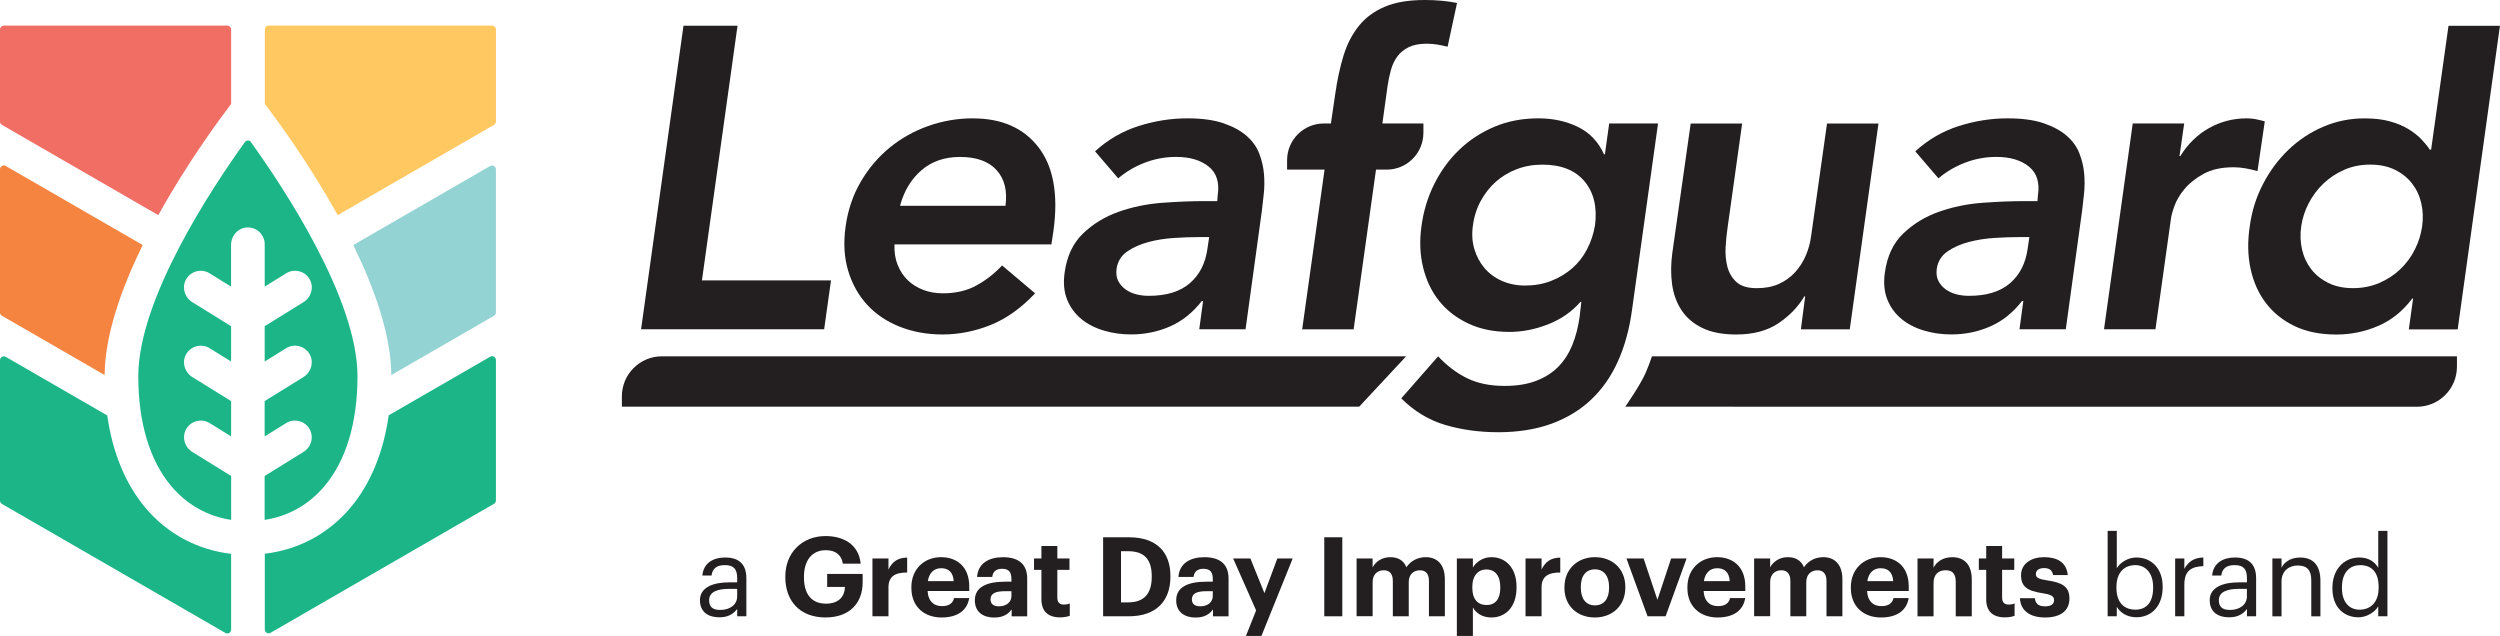
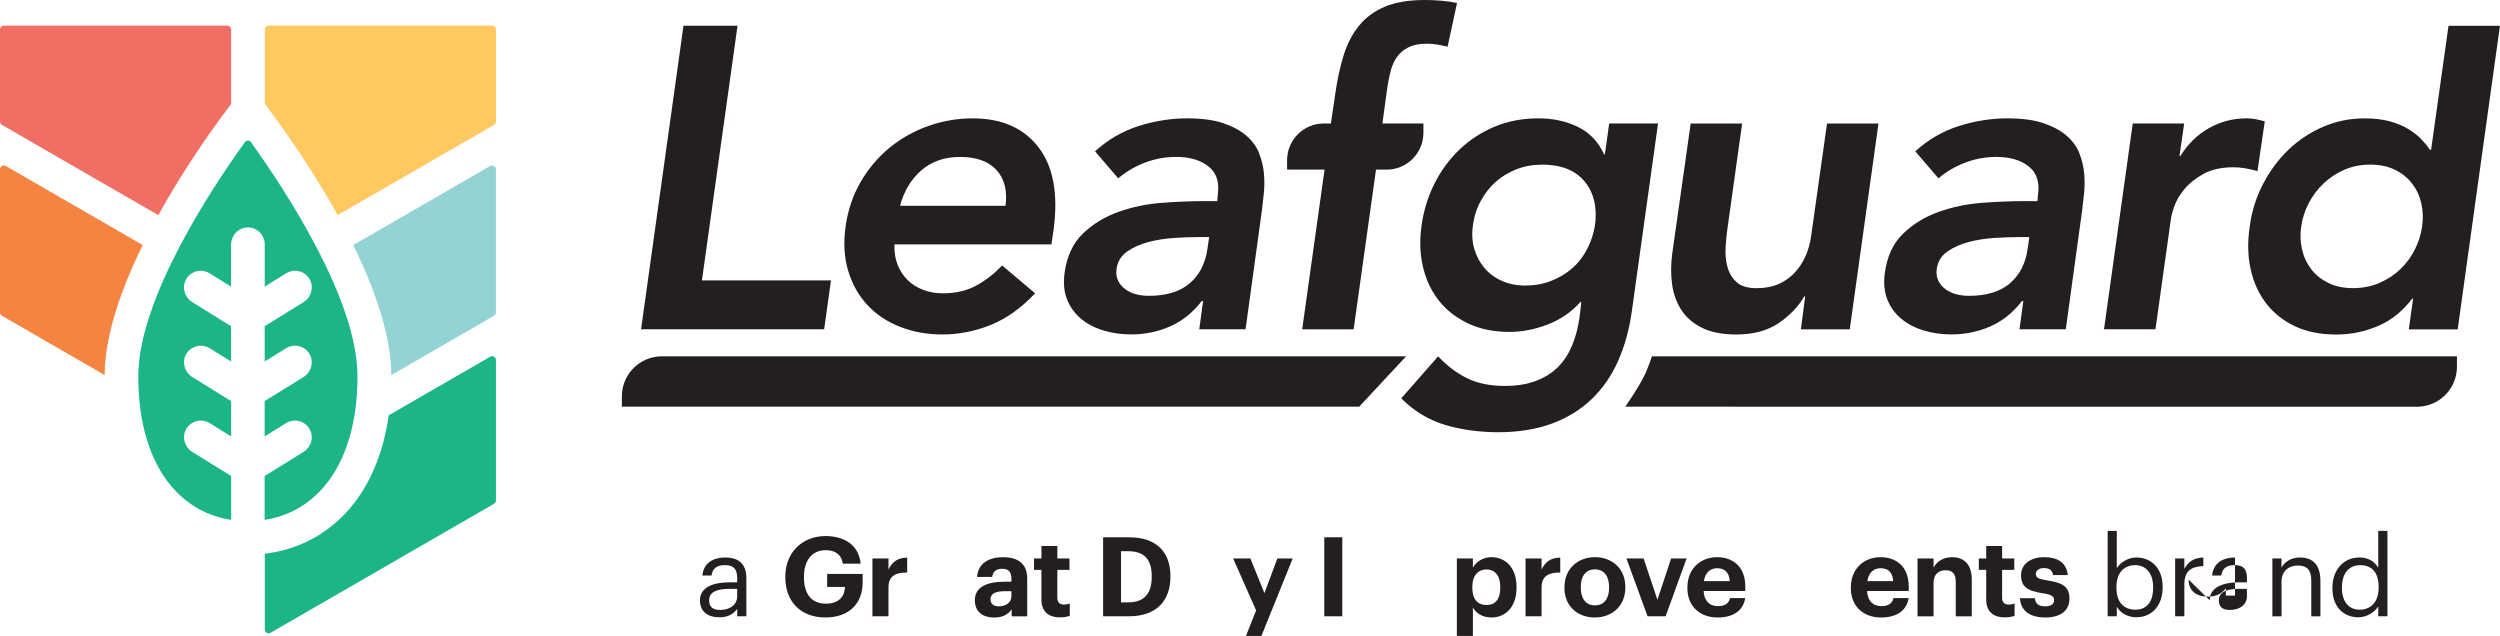
<svg xmlns="http://www.w3.org/2000/svg" id="Sub_brand_logos" viewBox="0 0 792 201.47">
  <defs>
    <style>      .st0 {        fill: #1cb588;      }      .st1 {        fill: #231f20;      }      .st2 {        fill: #94d3d3;      }      .st3 {        fill: #f48440;      }      .st4 {        fill: #ffc860;      }      .st5 {        fill: #f16e65;      }    </style>
  </defs>
  <g>
    <path class="st0" d="M79.54,45.02c-.48-.67-1.48-.67-1.96,0-10.59,14.73-33.77,49.75-33.77,74.19,0,14.67,3.62,26.72,10.48,34.83,4.97,5.88,11.44,9.51,18.94,10.66v-13.9l-12.27-7.6c-2.5-1.55-3.43-4.83-1.93-7.35,1.53-2.57,4.86-3.38,7.39-1.81l6.8,4.21v-11.18l-12.27-7.6c-2.5-1.55-3.43-4.83-1.93-7.35s4.86-3.38,7.39-1.81l6.8,4.21v-11.18l-12.27-7.6c-2.5-1.55-3.43-4.83-1.93-7.35,1.53-2.57,4.86-3.38,7.39-1.81l6.8,4.21v-13.23c0-2.94,2.3-5.46,5.23-5.51,2.99-.05,5.43,2.35,5.43,5.33v13.41l6.8-4.21c2.53-1.57,5.87-.76,7.39,1.81,1.5,2.52.57,5.81-1.93,7.35l-12.27,7.6v11.18l6.8-4.21c2.53-1.57,5.87-.76,7.39,1.81,1.5,2.52.57,5.81-1.93,7.35l-12.27,7.6v11.18l6.8-4.21c2.53-1.57,5.87-.76,7.39,1.81s.57,5.8-1.93,7.35l-12.27,7.6v13.9c7.49-1.15,13.97-4.78,18.94-10.66,6.86-8.12,10.48-20.16,10.48-34.83,0-24.44-23.18-59.47-33.77-74.19Z" />
    <path class="st4" d="M155.9,8.11h-70.79c-.67,0-1.21.54-1.21,1.21v23.62c3.46,4.51,13.77,18.4,23.07,35.21l49.54-28.6c.38-.22.61-.62.61-1.05V9.33c0-.67-.54-1.21-1.21-1.21Z" />
    <path class="st2" d="M155.29,52.58l-43.38,25.05c6.71,13.68,11.95,28.41,12.06,41.19l32.53-18.78c.38-.22.61-.62.61-1.05v-45.35c0-.93-1.01-1.52-1.82-1.05Z" />
    <path class="st0" d="M155.29,113.01l-32.15,18.56c-1.67,11.79-5.79,21.78-12.16,29.32-6.95,8.22-16.42,13.27-27.09,14.53v24c0,.93,1.01,1.52,1.82,1.05l70.79-40.87c.38-.22.61-.62.61-1.05v-44.49c0-.93-1.01-1.52-1.82-1.05Z" />
-     <path class="st0" d="M46.14,160.94c-6.37-7.54-10.5-17.54-12.16-29.32L1.82,113.05c-.81-.47-1.82.12-1.82,1.05v44.49c0,.43.23.83.61,1.05l70.79,40.87c.81.47,1.82-.12,1.82-1.05v-24c-10.66-1.26-20.14-6.3-27.09-14.53Z" />
    <path class="st3" d="M45.21,77.63L1.82,52.58c-.81-.47-1.82.12-1.82,1.05v45.35c0,.43.23.83.61,1.05l32.53,18.78c.11-12.78,5.35-27.5,12.06-41.19Z" />
    <path class="st5" d="M73.22,32.95V9.33c0-.67-.54-1.21-1.21-1.21H1.22C.55,8.11,0,8.66,0,9.33v29.18c0,.43.23.83.61,1.05l49.54,28.6c9.3-16.81,19.62-30.7,23.07-35.21Z" />
  </g>
  <g>
    <g>
      <polygon class="st1" points="233.65 8.15 216.53 8.15 216.53 8.15 203.09 104.32 203.09 104.32 261.09 104.32 261.09 104.32 263.26 88.84 263.26 88.84 222.37 88.84 222.37 88.84 233.65 8.15 233.65 8.15" />
      <path class="st1" d="M308.22,37.49c-4.89,0-9.62.82-14.19,2.44-4.57,1.63-8.67,3.94-12.29,6.93-3.62,2.99-6.66,6.59-9.1,10.8-2.44,4.21-4.03,8.9-4.75,14.06-.73,5.16-.46,9.85.81,14.06,1.27,4.21,3.28,7.81,6.04,10.8,2.76,2.99,6.2,5.3,10.32,6.93,4.12,1.63,8.63,2.45,13.52,2.45,5.16,0,10.23-1,15.21-2.99,4.98-1.99,9.69-5.34,14.13-10.05,0,0,0,0,0,0l-10.46-8.83s0,0,0,0c-2.36,2.54-5.05,4.64-8.08,6.32-3.03,1.68-6.59,2.51-10.66,2.51-2.26,0-4.35-.36-6.25-1.09-1.9-.72-3.53-1.74-4.89-3.06-1.36-1.31-2.42-2.92-3.19-4.82-.77-1.9-1.11-4.07-1.02-6.52,0,0,0,0,0,0h49.71s0,0,0,0l.68-4.48c1.54-11.41-.05-20.17-4.75-26.28-4.71-6.11-11.64-9.17-20.78-9.17ZM318.54,65.2h-33.41s0,0,0,0c1.27-4.71,3.53-8.47,6.79-11.27,3.26-2.81,7.33-4.21,12.22-4.21,5.16,0,9.01,1.38,11.55,4.14,2.53,2.76,3.48,6.54,2.85,11.34,0,0,0,0,0,0Z" />
      <path class="st1" d="M398.95,48.7c-.81-2.13-2.15-4.01-4.01-5.64-1.86-1.63-4.3-2.96-7.34-4.01-3.03-1.04-6.86-1.56-11.48-1.56-5.16,0-10.3.82-15.42,2.44-5.12,1.63-9.71,4.3-13.79,8.01,0,0,0,0,0,0l7.34,8.56s0,0,0,0c2.44-2.08,5.25-3.74,8.42-4.96,3.17-1.22,6.47-1.83,9.92-1.83,4.35,0,7.79,1.02,10.32,3.06,2.53,2.04,3.48,5.09,2.85,9.17l-.14,1.77s0,0,0,0h-4.07c-4.07,0-8.53.18-13.38.54-4.85.36-9.44,1.31-13.79,2.85-4.35,1.54-8.1,3.83-11.27,6.86-3.17,3.03-5.12,7.18-5.84,12.43-.46,3.26-.18,6.11.81,8.56,1,2.45,2.49,4.48,4.48,6.11,1.99,1.63,4.37,2.85,7.13,3.67,2.76.82,5.64,1.22,8.63,1.22,4.35,0,8.44-.84,12.29-2.51,3.85-1.67,7.22-4.37,10.12-8.08h.41l-1.22,8.96s0,0,0,0h14.67s0,0,0,0l5.16-37.49c.18-1.54.38-3.33.61-5.37.22-2.04.25-4.14.07-6.32-.18-2.17-.68-4.32-1.49-6.45ZM382.52,78.78c-.63,4.62-2.49,8.26-5.57,10.93-3.08,2.67-7.43,4.01-13.04,4.01-1.36,0-2.67-.16-3.94-.48-1.27-.32-2.4-.84-3.4-1.56-1-.72-1.77-1.61-2.31-2.65-.54-1.04-.73-2.33-.54-3.87.36-2.35,1.49-4.19,3.4-5.5,1.9-1.31,4.14-2.31,6.72-2.99,2.58-.68,5.3-1.11,8.15-1.29,2.85-.18,5.41-.27,7.67-.27h3.4s0,0,0,0l-.54,3.67Z" />
      <path class="st1" d="M508.44,48.9h-.27c-1.81-3.98-4.57-6.88-8.28-8.69-3.71-1.81-7.88-2.72-12.5-2.72-5.07,0-9.71.88-13.92,2.65-4.21,1.77-7.92,4.19-11.14,7.27-3.22,3.08-5.86,6.7-7.95,10.87-2.08,4.17-3.44,8.65-4.07,13.45-.64,4.62-.46,8.96.54,13.04,1,4.07,2.69,7.61,5.09,10.6,2.4,2.99,5.48,5.37,9.24,7.13,3.76,1.77,8.08,2.65,12.97,2.65,4.07,0,8.15-.79,12.22-2.38,4.07-1.58,7.52-3.96,10.32-7.13h.27l-.54,4.75c-.46,3.26-1.22,6.23-2.31,8.9-1.09,2.67-2.56,4.96-4.41,6.86-1.86,1.9-4.19,3.4-7,4.48-2.81,1.09-6.16,1.63-10.05,1.63-4.62,0-8.58-.82-11.88-2.44-3.31-1.63-6.36-3.94-9.17-6.93,0,0,0,0,0,0l-11.68,13.31s0,0,0,0c4.07,4.07,8.72,6.88,13.92,8.42,5.21,1.54,10.84,2.31,16.91,2.31s11.95-.91,16.84-2.72c4.89-1.81,9.08-4.37,12.56-7.68,3.48-3.31,6.29-7.33,8.42-12.09,2.13-4.75,3.6-10.08,4.41-15.96l8.29-59.36s0,0,0,0h-15.48s0,0,0,0l-1.36,9.78ZM505.31,71.31c-.45,2.72-1.29,5.25-2.51,7.61-1.22,2.36-2.78,4.37-4.69,6.04-1.9,1.68-4.12,3.01-6.66,4.01-2.54,1-5.3,1.49-8.28,1.49-2.72,0-5.19-.5-7.4-1.49-2.22-.99-4.05-2.35-5.5-4.07-1.45-1.72-2.51-3.71-3.19-5.98-.68-2.26-.84-4.71-.48-7.33.36-2.9,1.2-5.55,2.51-7.95,1.31-2.4,2.92-4.44,4.82-6.11,1.9-1.67,4.1-2.99,6.59-3.94,2.49-.95,5.18-1.43,8.08-1.43,5.98,0,10.44,1.77,13.38,5.3,2.94,3.53,4.05,8.15,3.33,13.85Z" />
      <path class="st1" d="M573.77,74.71c-.27,2.17-.84,4.26-1.7,6.25-.86,1.99-1.99,3.76-3.4,5.3-1.4,1.54-3.1,2.76-5.09,3.67-1.99.91-4.35,1.36-7.06,1.36-2.9,0-5.05-.66-6.45-1.97-1.4-1.31-2.36-2.94-2.85-4.89-.5-1.95-.68-4.03-.54-6.25.13-2.22.34-4.23.61-6.04l4.62-33.01s0,0,0,0h-16.3s0,0,0,0l-5.84,41.16c-.45,3.35-.47,6.57-.07,9.64.41,3.08,1.38,5.82,2.92,8.22,1.54,2.4,3.74,4.3,6.59,5.71,2.85,1.4,6.45,2.11,10.8,2.11,5.43,0,9.92-1.2,13.45-3.6,3.53-2.4,6.25-5.23,8.15-8.49h.27l-1.36,10.46s0,0,0,0h15.48s0,0,0,0l9.1-65.2s0,0,0,0h-16.3s0,0,0,0l-5.03,35.59Z" />
      <path class="st1" d="M658.8,48.7c-.81-2.13-2.15-4.01-4.01-5.64-1.86-1.63-4.3-2.96-7.34-4.01-3.03-1.04-6.86-1.56-11.48-1.56-5.16,0-10.3.82-15.42,2.44-5.12,1.63-9.71,4.3-13.79,8.01,0,0,0,0,0,0l7.34,8.56s0,0,0,0c2.44-2.08,5.25-3.74,8.42-4.96,3.17-1.22,6.47-1.83,9.92-1.83,4.35,0,7.79,1.02,10.32,3.06,2.53,2.04,3.48,5.09,2.85,9.17l-.14,1.77s0,0,0,0h-4.07c-4.07,0-8.53.18-13.38.54-4.85.36-9.44,1.31-13.79,2.85-4.35,1.54-8.1,3.83-11.27,6.86-3.17,3.03-5.12,7.18-5.84,12.43-.46,3.26-.18,6.11.81,8.56,1,2.45,2.49,4.48,4.48,6.11,1.99,1.63,4.37,2.85,7.13,3.67,2.76.82,5.64,1.22,8.63,1.22,4.35,0,8.44-.84,12.29-2.51,3.85-1.67,7.22-4.37,10.12-8.08h.41l-1.22,8.96s0,0,0,0h14.67s0,0,0,0l5.16-37.49c.18-1.54.38-3.33.61-5.37.22-2.04.25-4.14.07-6.32-.18-2.17-.68-4.32-1.49-6.45ZM642.36,78.78c-.63,4.62-2.49,8.26-5.57,10.93-3.08,2.67-7.43,4.01-13.04,4.01-1.36,0-2.67-.16-3.94-.48-1.27-.32-2.4-.84-3.4-1.56-1-.72-1.77-1.61-2.31-2.65-.54-1.04-.73-2.33-.54-3.87.36-2.35,1.49-4.19,3.4-5.5,1.9-1.31,4.14-2.31,6.72-2.99,2.58-.68,5.3-1.11,8.15-1.29,2.85-.18,5.41-.27,7.67-.27h3.4s0,0,0,0l-.54,3.67Z" />
      <path class="st1" d="M717.48,38.44s0,0,0,0c-1-.27-1.95-.5-2.85-.68-.91-.18-1.86-.27-2.85-.27-4.35,0-8.35,1.04-12.02,3.12-3.67,2.08-6.68,5.03-9.03,8.83h-.27l1.49-10.32s0,0,0,0h-16.3s0,0,0,0l-9.1,65.2s0,0,0,0h16.3s0,0,0,0l4.89-34.91c.09-.9.45-2.26,1.09-4.07.63-1.81,1.7-3.62,3.19-5.43,1.49-1.81,3.51-3.42,6.04-4.82,2.53-1.4,5.71-2.1,9.51-2.1,1.27,0,2.53.11,3.8.34,1.27.23,2.53.52,3.8.88,0,0,0,0,0,0l2.31-15.76Z" />
      <path class="st1" d="M450.94,42.1v-2.98s-13,0-13,0c0,0,0,0,0,0l1.63-11.82c.27-1.81.63-3.53,1.09-5.16.45-1.63,1.13-3.06,2.04-4.28.9-1.22,2.1-2.19,3.6-2.92,1.49-.72,3.37-1.09,5.64-1.09,1.18,0,2.31.09,3.4.27,1.09.18,2.17.41,3.26.68,0,0,0,0,0,0l2.99-13.86s0,0,0,0C458.49.32,455.1,0,451.39,0,446.31,0,442.1.7,438.75,2.11c-3.35,1.41-6.09,3.42-8.22,6.04-2.13,2.63-3.76,5.77-4.89,9.44-1.13,3.67-2.02,7.77-2.65,12.29l-1.36,9.24s0,0,0,0h-2.24c-6.43,0-11.64,5.21-11.64,11.64v2.98s11.87,0,11.87,0c0,0,0,0,0,0l-7.09,50.59s0,0,0,0h16.3s0,0,0,0l7.09-50.59s0,0,0,0h3.37c6.43,0,11.64-5.21,11.64-11.64Z" />
      <path class="st1" d="M442.6,112.88h0s-6.78,0-6.78,0h-226.13c-7,0-12.68,5.68-12.68,12.68v3.28h224.75c8.49,0,8.83,0,8.83,0,.7-.73,14.86-15.95,14.87-15.96,0,0,0,0,0,0h-2.86Z" />
      <path class="st1" d="M775.69,8.15l-5.51,39.26h-.41c-.73-1.09-1.63-2.19-2.72-3.33-1.09-1.13-2.45-2.19-4.08-3.19-1.63-1-3.58-1.81-5.84-2.44-2.26-.63-4.94-.95-8.01-.95-4.62,0-8.99.88-13.11,2.65-4.12,1.77-7.79,4.19-11,7.27-3.22,3.08-5.91,6.7-8.08,10.87-2.17,4.17-3.58,8.65-4.21,13.45-.73,4.8-.64,9.28.27,13.45.9,4.17,2.53,7.79,4.89,10.87,2.36,3.08,5.39,5.5,9.1,7.27,3.71,1.77,8.1,2.65,13.18,2.65,4.62,0,9.03-.91,13.24-2.72,4.21-1.81,7.81-4.71,10.8-8.69h.27l-1.36,9.78s0,0,0,0h15.48s13.39-96.17,13.39-96.17h-16.3ZM767.33,71.72c-.36,2.54-1.13,4.98-2.31,7.33-1.18,2.36-2.72,4.44-4.62,6.25-1.9,1.81-4.12,3.26-6.66,4.35-2.54,1.09-5.3,1.63-8.29,1.63s-5.59-.54-7.81-1.63c-2.22-1.09-4.03-2.53-5.43-4.35-1.4-1.81-2.38-3.89-2.92-6.25-.54-2.35-.63-4.8-.27-7.33.36-2.53,1.16-4.98,2.38-7.34,1.22-2.35,2.78-4.44,4.69-6.25,1.9-1.81,4.1-3.26,6.59-4.35,2.49-1.09,5.23-1.63,8.22-1.63s5.59.54,7.81,1.63c2.22,1.09,4.03,2.54,5.43,4.35,1.4,1.81,2.38,3.89,2.92,6.25.54,2.36.63,4.8.27,7.34Z" />
      <path class="st1" d="M778.36,112.88s-255.02,0-255.02,0c0,0,0,0,0,0-.63,1.87-1.31,3.7-2.09,5.44-1.73,3.88-6.37,10.52-6.37,10.52l250.8.02c7,0,12.68-5.68,12.68-12.68,0,0,0-3.29,0-3.29Z" />
    </g>
    <g>
      <path class="st1" d="M221.74,190.16c0-4.24,4.48-5.67,9.17-5.67h2.63v-1.33c0-2.9-1.12-4.13-3.92-4.13-2.52,0-3.92,1.05-4.2,3.29h-2.91c.39-4.17,3.71-5.71,7.25-5.71s6.69,1.44,6.69,6.55v12.08h-2.9v-2.31c-1.36,1.72-3.01,2.63-5.71,2.63-3.4,0-6.09-1.64-6.09-5.39ZM233.54,188.83v-2.28h-2.52c-3.68,0-6.37.91-6.37,3.6,0,1.89.91,3.08,3.47,3.08,3.08,0,5.43-1.57,5.43-4.41Z" />
      <path class="st1" d="M248.79,182.88v-.28c0-7.53,5.36-12.78,12.74-12.78,5.57,0,10.53,2.56,11.13,8.75h-5.64c-.49-2.94-2.42-4.27-5.43-4.27-4.34,0-6.89,3.25-6.89,8.37v.28c0,4.83,2.06,8.29,6.97,8.29,4.2,0,5.92-2.41,6.02-5.29h-5.64v-4.13h11.24v2.66c0,6.69-4.27,11.13-11.76,11.13-8.19,0-12.74-5.32-12.74-12.74Z" />
      <path class="st1" d="M276.39,176.93h5.08v3.5c1.16-2.45,2.94-3.75,5.92-3.78v4.73c-3.75-.04-5.92,1.19-5.92,4.69v9.17h-5.08v-18.31Z" />
-       <path class="st1" d="M288.72,186.31v-.28c0-5.77,4.09-9.52,9.41-9.52,4.73,0,8.93,2.76,8.93,9.31v1.4h-13.19c.14,3.04,1.78,4.8,4.55,4.8,2.35,0,3.5-1.02,3.82-2.56h4.8c-.6,3.95-3.75,6.16-8.75,6.16-5.53,0-9.56-3.47-9.56-9.31ZM302.13,184.11c-.17-2.76-1.57-4.1-3.99-4.1-2.28,0-3.81,1.51-4.2,4.1h8.19Z" />
      <path class="st1" d="M308.83,190.16c0-4.27,3.92-5.88,9.52-5.88h2.07v-.73c0-2.17-.67-3.36-2.97-3.36-2,0-2.91,1.01-3.12,2.59h-4.8c.32-4.34,3.74-6.26,8.22-6.26s7.67,1.82,7.67,6.79v11.94h-4.93v-2.2c-1.05,1.47-2.66,2.59-5.53,2.59-3.32,0-6.13-1.61-6.13-5.46ZM320.42,188.83v-1.54h-1.96c-2.94,0-4.66.63-4.66,2.59,0,1.33.81,2.2,2.66,2.2,2.24,0,3.96-1.22,3.96-3.25Z" />
      <path class="st1" d="M329.92,189.81v-9.28h-2.34v-3.6h2.34v-3.95h5.04v3.95h3.85v3.6h-3.85v8.82c0,1.47.74,2.17,2.03,2.17.77,0,1.33-.1,1.92-.35v3.92c-.7.25-1.72.49-3.08.49-3.85,0-5.92-1.96-5.92-5.78Z" />
      <path class="st1" d="M349.47,170.21h8.19c8.79,0,13.13,4.76,13.13,12.25v.28c0,7.49-4.37,12.5-13.16,12.5h-8.16v-25.03ZM357.45,190.83c5.04,0,7.42-2.84,7.42-8.02v-.28c0-5.14-2.2-7.91-7.49-7.91h-2.24v16.21h2.31Z" />
-       <path class="st1" d="M372.62,190.16c0-4.27,3.92-5.88,9.52-5.88h2.07v-.73c0-2.17-.67-3.36-2.97-3.36-2,0-2.91,1.01-3.12,2.59h-4.8c.32-4.34,3.74-6.26,8.22-6.26s7.67,1.82,7.67,6.79v11.94h-4.93v-2.2c-1.05,1.47-2.66,2.59-5.53,2.59-3.32,0-6.13-1.61-6.13-5.46ZM384.21,188.83v-1.54h-1.96c-2.94,0-4.66.63-4.66,2.59,0,1.33.81,2.2,2.66,2.2,2.24,0,3.96-1.22,3.96-3.25Z" />
      <path class="st1" d="M397.94,193.38l-7.28-16.46h5.46l4.45,10.99,4.09-10.99h4.87l-9.91,24.54h-4.9l3.22-8.09Z" />
      <path class="st1" d="M419.53,170.21h5.71v25.03h-5.71v-25.03Z" />
-       <path class="st1" d="M429.76,176.93h5.08v2.8c.91-1.71,2.87-3.22,5.6-3.22,2.41,0,4.24,1.01,5.11,3.19,1.47-2.21,3.85-3.19,6.16-3.19,3.4,0,6.02,2.13,6.02,7v11.73h-5.04v-11.17c0-2.35-1.05-3.4-2.87-3.4-1.96,0-3.53,1.26-3.53,3.75v10.81h-5.04v-11.17c0-2.35-1.08-3.4-2.87-3.4-1.96,0-3.53,1.26-3.53,3.75v10.81h-5.08v-18.31Z" />
      <path class="st1" d="M461.53,176.93h5.08v2.87c1.01-1.75,3.15-3.29,5.85-3.29,4.48,0,7.98,3.32,7.98,9.38v.28c0,6.06-3.43,9.45-7.98,9.45-2.84,0-4.9-1.4-5.85-3.19v9.03h-5.08v-24.54ZM475.29,186.21v-.28c0-3.71-1.82-5.53-4.38-5.53s-4.48,1.85-4.48,5.53v.28c0,3.68,1.75,5.46,4.52,5.46s4.34-1.89,4.34-5.46Z" />
      <path class="st1" d="M483.29,176.93h5.08v3.5c1.16-2.45,2.94-3.75,5.92-3.78v4.73c-3.75-.04-5.92,1.19-5.92,4.69v9.17h-5.08v-18.31Z" />
      <path class="st1" d="M495.62,186.28v-.28c0-5.74,4.17-9.49,9.66-9.49s9.62,3.68,9.62,9.38v.28c0,5.78-4.17,9.45-9.66,9.45s-9.63-3.64-9.63-9.35ZM509.76,186.21v-.24c0-3.5-1.65-5.6-4.48-5.6s-4.48,2.03-4.48,5.53v.28c0,3.5,1.61,5.6,4.48,5.6s4.48-2.1,4.48-5.57Z" />
      <path class="st1" d="M515.27,176.93h5.43l4.37,13.09,4.34-13.09h4.9l-6.65,18.31h-5.71l-6.69-18.31Z" />
      <path class="st1" d="M534.57,186.31v-.28c0-5.77,4.09-9.52,9.41-9.52,4.73,0,8.93,2.76,8.93,9.31v1.4h-13.2c.14,3.04,1.78,4.8,4.55,4.8,2.35,0,3.5-1.02,3.82-2.56h4.8c-.6,3.95-3.75,6.16-8.75,6.16-5.53,0-9.56-3.47-9.56-9.31ZM547.98,184.11c-.17-2.76-1.57-4.1-3.99-4.1-2.27,0-3.81,1.51-4.2,4.1h8.19Z" />
-       <path class="st1" d="M555.7,176.93h5.08v2.8c.91-1.71,2.87-3.22,5.6-3.22,2.41,0,4.24,1.01,5.11,3.19,1.47-2.21,3.85-3.19,6.16-3.19,3.39,0,6.02,2.13,6.02,7v11.73h-5.04v-11.17c0-2.35-1.05-3.4-2.87-3.4-1.96,0-3.53,1.26-3.53,3.75v10.81h-5.04v-11.17c0-2.35-1.08-3.4-2.87-3.4-1.96,0-3.53,1.26-3.53,3.75v10.81h-5.08v-18.31Z" />
      <path class="st1" d="M586.35,186.31v-.28c0-5.77,4.09-9.52,9.41-9.52,4.73,0,8.93,2.76,8.93,9.31v1.4h-13.2c.14,3.04,1.78,4.8,4.55,4.8,2.35,0,3.5-1.02,3.82-2.56h4.8c-.6,3.95-3.75,6.16-8.75,6.16-5.53,0-9.56-3.47-9.56-9.31ZM599.76,184.11c-.17-2.76-1.57-4.1-3.99-4.1-2.27,0-3.81,1.51-4.2,4.1h8.19Z" />
      <path class="st1" d="M607.47,176.93h5.08v2.91c.91-1.82,2.91-3.32,5.95-3.32,3.6,0,6.16,2.17,6.16,7.07v11.66h-5.08v-10.92c0-2.48-.98-3.68-3.22-3.68s-3.81,1.33-3.81,4.03v10.57h-5.08v-18.31Z" />
      <path class="st1" d="M629.23,189.81v-9.28h-2.34v-3.6h2.34v-3.95h5.04v3.95h3.85v3.6h-3.85v8.82c0,1.47.74,2.17,2.03,2.17.77,0,1.33-.1,1.92-.35v3.92c-.7.25-1.72.49-3.08.49-3.85,0-5.92-1.96-5.92-5.78Z" />
      <path class="st1" d="M639.91,189.5h4.73c.21,1.65,1.01,2.59,3.22,2.59,1.96,0,2.87-.73,2.87-2s-1.08-1.78-3.71-2.17c-4.86-.73-6.75-2.13-6.75-5.71,0-3.81,3.5-5.7,7.25-5.7,4.06,0,7.1,1.47,7.56,5.67h-4.66c-.28-1.51-1.12-2.21-2.87-2.21-1.65,0-2.59.77-2.59,1.89s.88,1.61,3.53,2c4.59.66,7.11,1.82,7.11,5.74s-2.87,6.02-7.7,6.02-7.81-2.17-7.98-6.13Z" />
      <path class="st1" d="M670.6,192.23v3.01h-2.9v-27.06h2.9v11.83c1.05-1.78,3.53-3.4,6.2-3.4,4.8,0,8.33,3.5,8.33,9.21v.28c0,5.6-3.29,9.45-8.33,9.45-2.97,0-5.15-1.51-6.2-3.32ZM682.11,186.24v-.28c0-4.62-2.56-6.93-5.64-6.93-3.4,0-5.98,2.24-5.98,6.93v.28c0,4.69,2.45,6.9,6.02,6.9s5.6-2.45,5.6-6.9Z" />
      <path class="st1" d="M689.09,176.93h2.91v3.29c1.16-2.07,2.73-3.5,6.02-3.61v2.73c-3.68.17-6.02,1.33-6.02,5.85v10.05h-2.91v-18.31Z" />
-       <path class="st1" d="M700.03,190.16c0-4.24,4.48-5.67,9.17-5.67h2.63v-1.33c0-2.9-1.12-4.13-3.92-4.13-2.52,0-3.92,1.05-4.2,3.29h-2.91c.39-4.17,3.71-5.71,7.25-5.71s6.69,1.44,6.69,6.55v12.08h-2.9v-2.31c-1.36,1.72-3.01,2.63-5.71,2.63-3.4,0-6.09-1.64-6.09-5.39ZM711.82,188.83v-2.28h-2.52c-3.68,0-6.37.91-6.37,3.6,0,1.89.91,3.08,3.47,3.08,3.08,0,5.43-1.57,5.43-4.41Z" />
+       <path class="st1" d="M700.03,190.16c0-4.24,4.48-5.67,9.17-5.67h2.63v-1.33c0-2.9-1.12-4.13-3.92-4.13-2.52,0-3.92,1.05-4.2,3.29h-2.91c.39-4.17,3.71-5.71,7.25-5.71v12.08h-2.9v-2.31c-1.36,1.72-3.01,2.63-5.71,2.63-3.4,0-6.09-1.64-6.09-5.39ZM711.82,188.83v-2.28h-2.52c-3.68,0-6.37.91-6.37,3.6,0,1.89.91,3.08,3.47,3.08,3.08,0,5.43-1.57,5.43-4.41Z" />
      <path class="st1" d="M719.89,176.93h2.9v2.91c.84-1.72,2.87-3.22,5.88-3.22,3.78,0,6.44,2.07,6.44,7.39v11.24h-2.9v-11.45c0-3.22-1.37-4.65-4.31-4.65-2.7,0-5.11,1.71-5.11,5.01v11.09h-2.9v-18.31Z" />
      <path class="st1" d="M738.91,186.45v-.28c0-5.6,3.5-9.56,8.54-9.56,3.04,0,4.93,1.47,5.98,3.26v-11.69h2.91v27.06h-2.91v-3.15c-1.05,1.79-3.6,3.47-6.26,3.47-4.8,0-8.26-3.4-8.26-9.1ZM753.55,186.21v-.28c0-4.69-2.24-6.89-5.81-6.89s-5.81,2.56-5.81,7v.28c0,4.62,2.48,6.83,5.57,6.83,3.4,0,6.05-2.24,6.05-6.93Z" />
    </g>
  </g>
</svg>